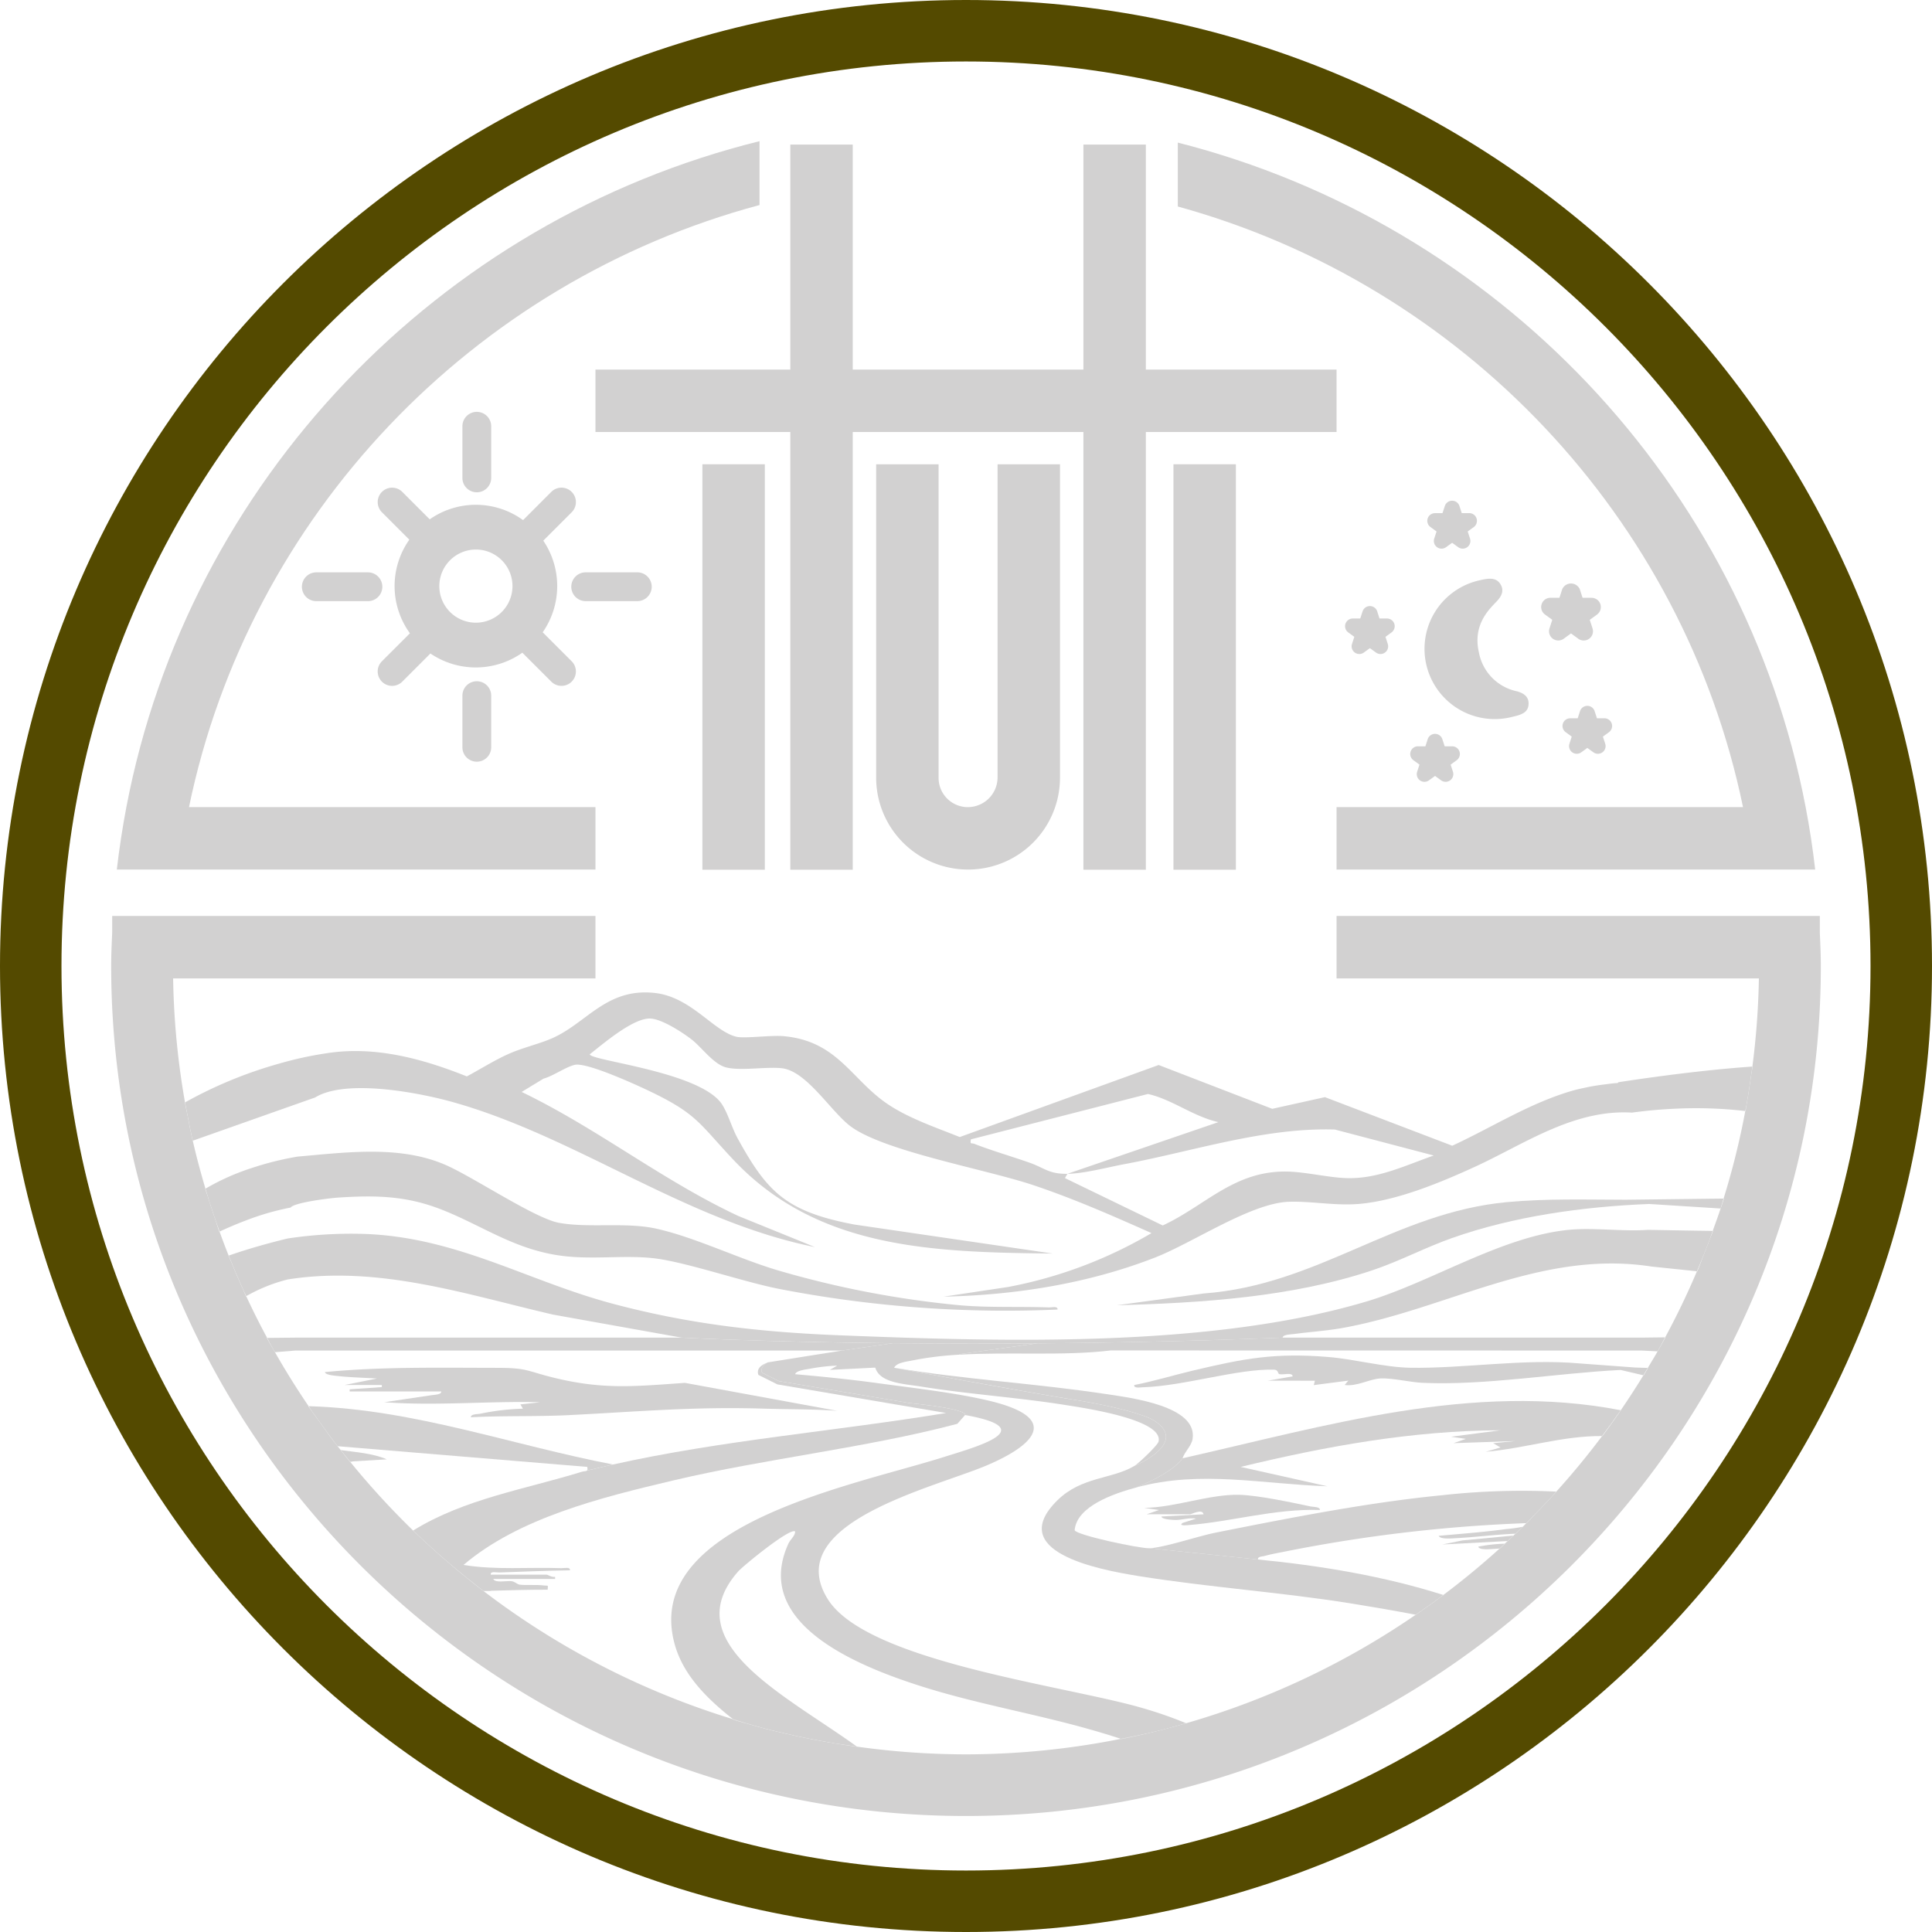
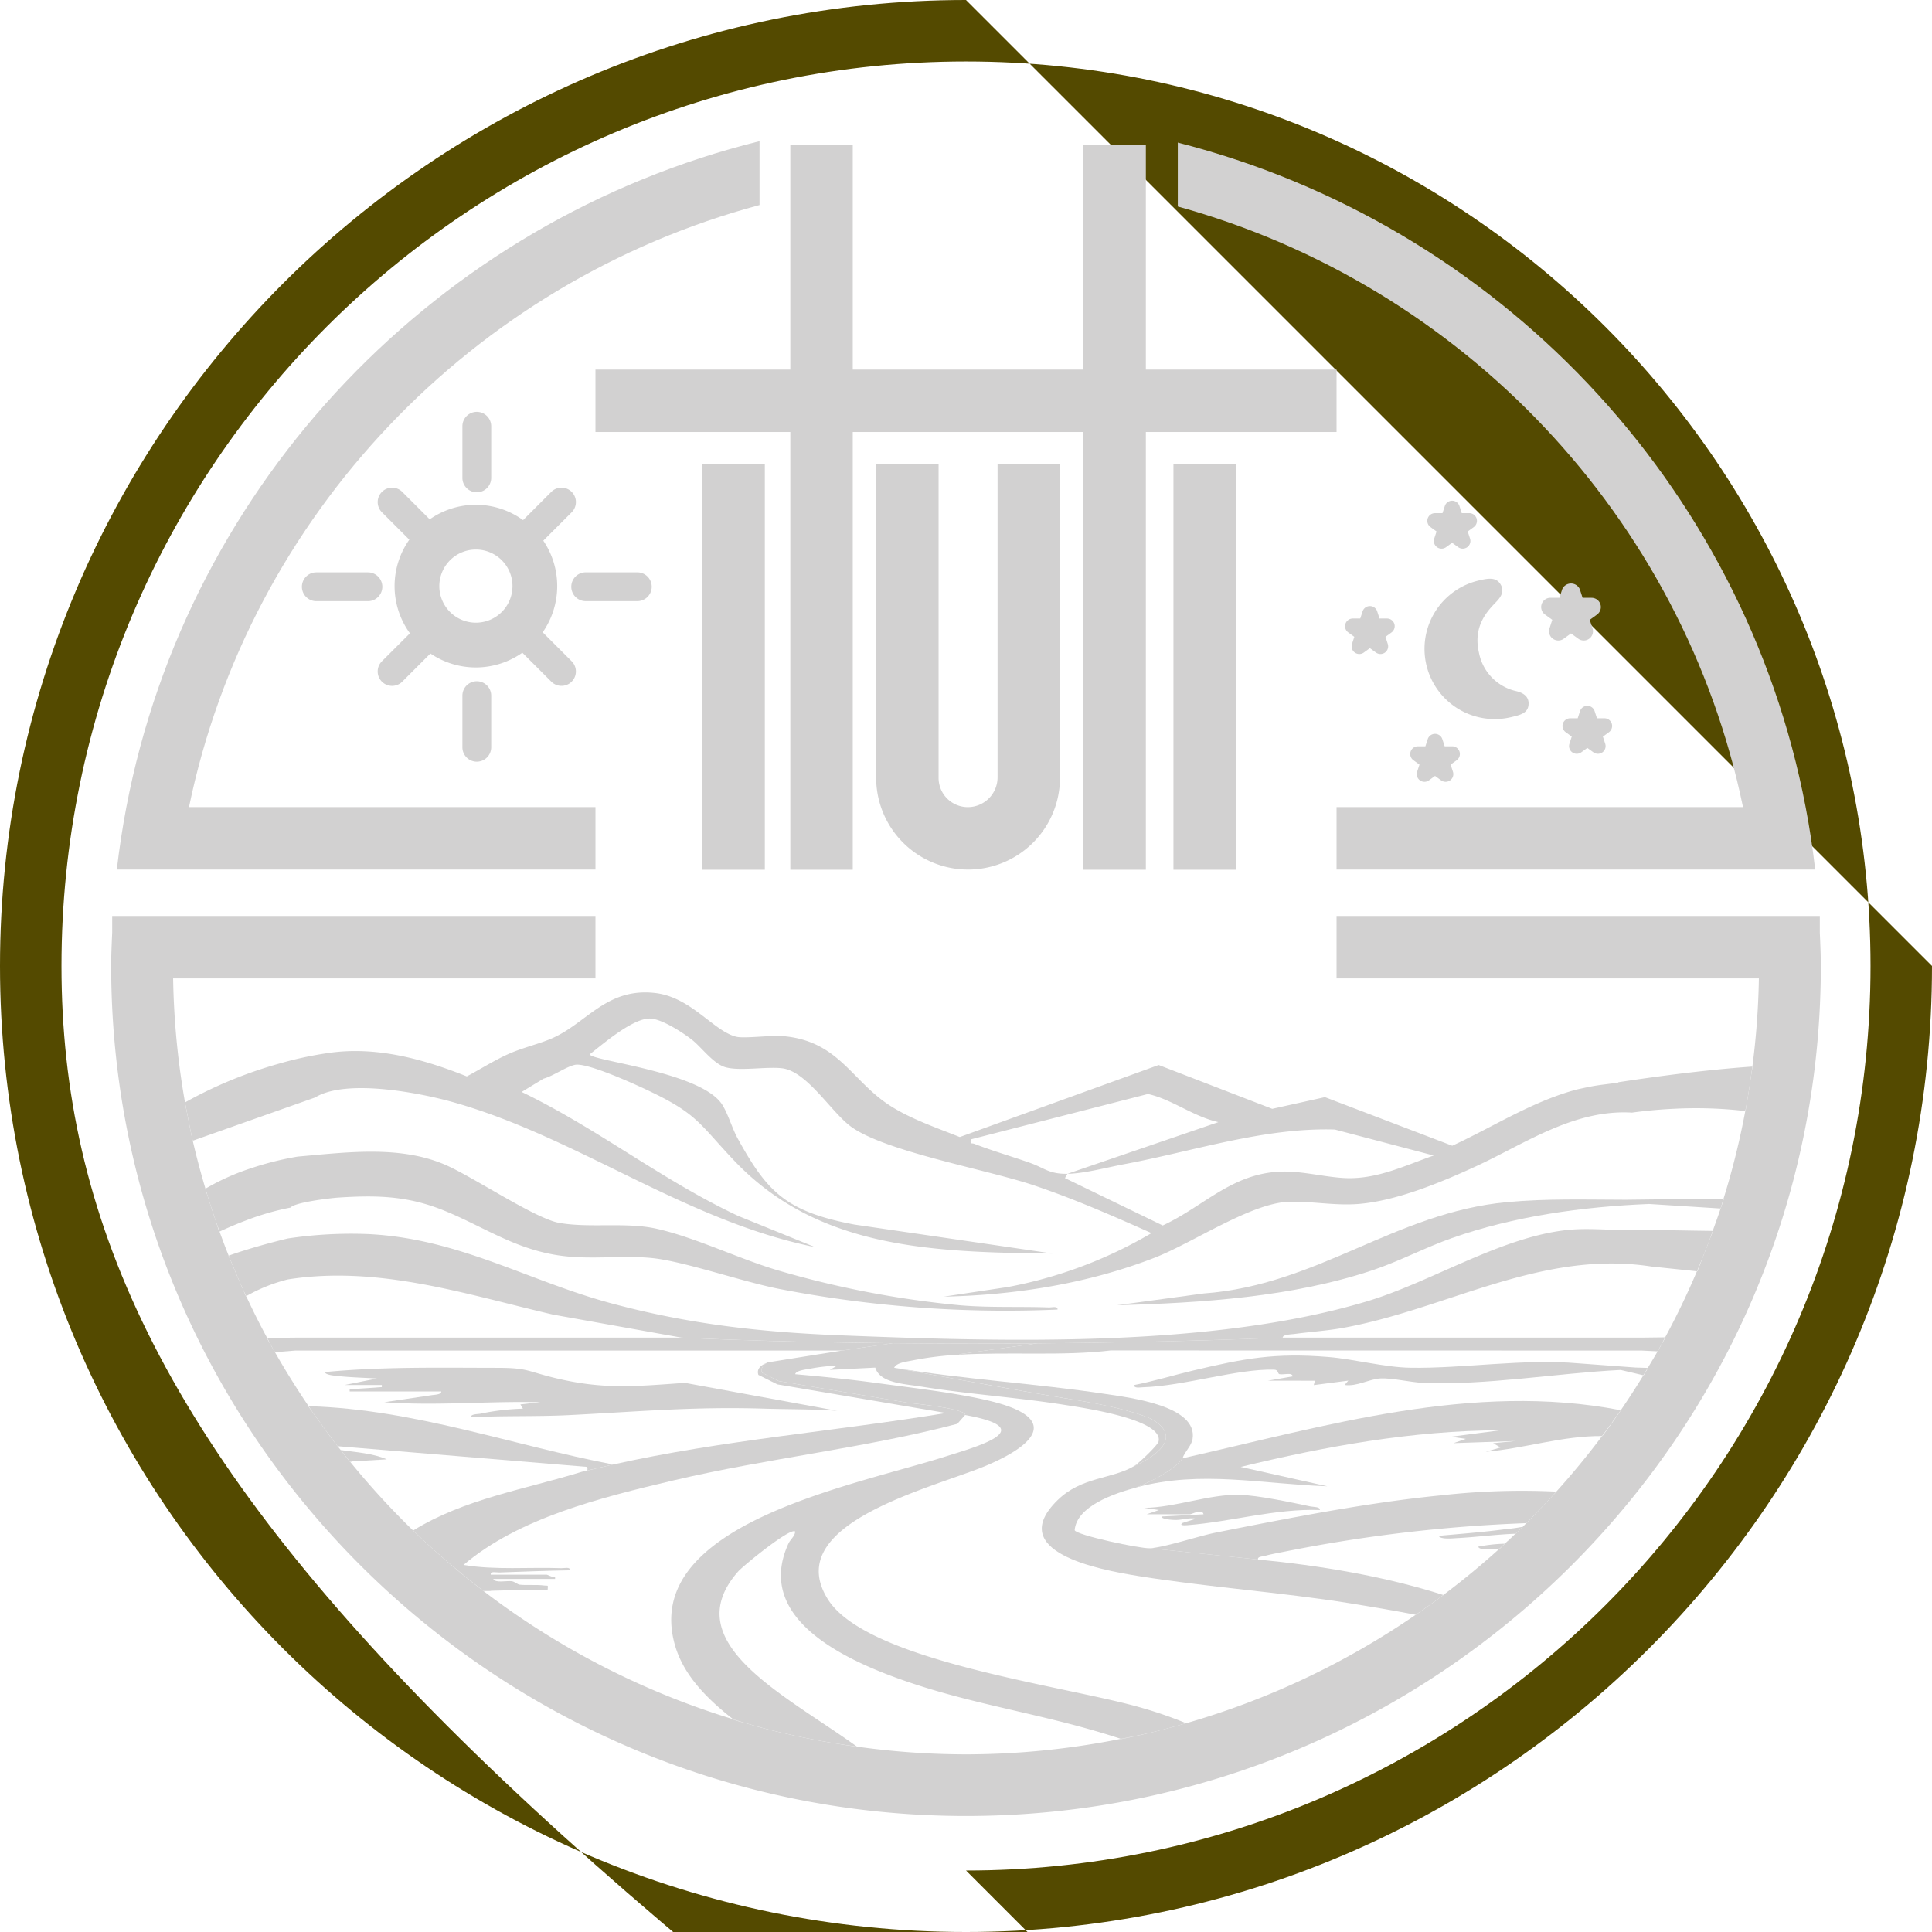
<svg xmlns="http://www.w3.org/2000/svg" id="our-logo-5" width="400" height="400" viewBox="0 0 400 400">
  <defs>
    <clipPath id="clip-path">
      <rect id="Rectangle_1539" data-name="Rectangle 1539" width="400" height="400" fill="none" />
    </clipPath>
  </defs>
  <g id="Group_5265" data-name="Group 5265" transform="translate(0 0)" clip-path="url(#clip-path)">
-     <path id="Path_1790" data-name="Path 1790" d="M200,0C89.718,0,0,89.718,0,200S89.718,400,200,400s200-89.721,200-200S310.279,0,200,0m0,387.272C96.74,387.272,12.728,303.263,12.728,200S96.74,12.728,200,12.728,387.272,96.737,387.272,200,303.263,387.272,200,387.272" transform="translate(0 0)" fill="#544a00" />
+     <path id="Path_1790" data-name="Path 1790" d="M200,0C89.718,0,0,89.718,0,200S89.718,400,200,400s200-89.721,200-200m0,387.272C96.74,387.272,12.728,303.263,12.728,200S96.74,12.728,200,12.728,387.272,96.737,387.272,200,303.263,387.272,200,387.272" transform="translate(0 0)" fill="#544a00" />
    <rect id="Rectangle_1537" data-name="Rectangle 1537" width="12.925" height="83.949" transform="translate(145.424 96.123)" fill="#d2d1d1" />
    <rect id="Rectangle_1538" data-name="Rectangle 1538" width="12.925" height="83.949" transform="translate(242.95 96.123)" fill="#d2d1d1" />
    <path id="Path_1791" data-name="Path 1791" d="M38.745,68.916H79.088v90.628H92.016V68.916h47.754v90.628H152.7V68.916H192.18V55.991H152.7V9.408H139.771V55.991H92.016V9.408H79.088V55.991H38.745Z" transform="translate(84.538 20.527)" fill="#d2d1d1" />
    <path id="Path_1792" data-name="Path 1792" d="M106.7,159.99V147.065H22.543C35.032,86.644,81.237,38.348,140.666,22.407V9.186C74.176,25.649,22.464,79.6,9.577,147.065Q8.36,153.451,7.6,159.99H106.7Z" transform="translate(16.585 20.043)" fill="#d2d1d1" />
    <path id="Path_1793" data-name="Path 1793" d="M193.658,146.861H109.505v12.925H208.6q-.745-6.539-1.973-12.925C193.807,79.77,142.594,26.063,76.636,9.278v13.23c58.9,16.244,104.609,64.31,117.022,124.353" transform="translate(167.214 20.244)" fill="#d2d1d1" />
    <path id="Path_1794" data-name="Path 1794" d="M360.991,63.009V59.6H260.935V72.529h87.439a162.569,162.569,0,0,1-1.343,18.236l.029,0c-.086.662-.216,1.308-.309,1.966-.283,2.011-.589,4.016-.948,6-.073.414-.118.837-.194,1.25l-.048,0a160.07,160.07,0,0,1-4.5,18.134l.08,0c-.213.69-.458,1.368-.681,2.056h-.013c-.509,1.559-1.079,3.086-1.629,4.623h.064c-.229.633-.5,1.244-.729,1.871-.372,1-.767,1.986-1.158,2.972-.461,1.174-.878,2.371-1.371,3.529l-.073-.01q-2.973,7.016-6.58,13.685h.067c-.372.684-.757,1.359-1.142,2.036-.1.178-.2.36-.3.538l-.181.325h-.01c-.655,1.158-1.352,2.291-2.033,3.43l.054,0c-.305.509-.592,1.031-.9,1.54l-.057-.016q-2.253,3.68-4.687,7.236l.025,0c-1.244,1.8-2.514,3.592-3.828,5.342l-.064,0q-4.477,5.971-9.476,11.5h.051c-.258.286-.535.554-.8.84-1.018,1.117-2.071,2.2-3.118,3.29-.76.792-1.489,1.616-2.269,2.393l-.064,0c-.248.248-.484.506-.732.754v0l-.013.016c-.2.191-.4.379-.6.57-.3.286-.6.573-.907.862h-.013c-.13.124-.264.245-.395.369l.019,0c-.4.382-.8.764-1.2,1.139h-.038c-.194.185-.391.369-.589.55l.048,0c-.36.331-.7.681-1.063,1.009l-.06,0q-5.594,5.069-11.649,9.613l.035.01c-.21.159-.43.3-.643.458-1.177.875-2.377,1.721-3.58,2.565-.5.35-.99.722-1.5,1.069l-.029-.006A164.015,164.015,0,0,1,229.8,226.732h0q-3.289.945-6.622,1.769l-.118.029q-3.293.807-6.638,1.476c-.048-.016-.1-.029-.143-.041a164.5,164.5,0,0,1-32.061,3.211,163.7,163.7,0,0,1-22.589-1.6l.035.025c-1.982-.274-3.952-.589-5.912-.929-.385-.067-.767-.134-1.152-.2q-2.682-.482-5.33-1.053c-.665-.14-1.324-.3-1.986-.452-1.581-.36-3.163-.725-4.728-1.13-1.015-.264-2.014-.566-3.02-.846-1.133-.318-2.272-.617-3.392-.961l-.172-.137a164.131,164.131,0,0,1-51.649-26.531h-.032l-.013-.013c-.22-.165-.426-.35-.643-.519q-3.107-2.4-6.093-4.948c-.382-.325-.767-.646-1.145-.974q-3.331-2.892-6.513-5.947c-.041-.038-.086-.076-.127-.118h0A164.9,164.9,0,0,1,56.71,172.6h-.051l-.038-.048c-.6-.729-1.168-1.473-1.75-2.211-.045-.06-.092-.118-.14-.178l.022,0c-.21-.267-.43-.525-.64-.792h-.006c-.15-.194-.305-.388-.458-.579l-.108-.137c-.08-.1-.162-.2-.239-.3-.9-1.18-1.741-2.406-2.612-3.605-.617-.853-1.247-1.69-1.849-2.555-.255-.366-.531-.713-.783-1.082l.07,0q-3.709-5.455-6.988-11.207l-.013,0c-.083-.146-.162-.293-.245-.439-.118-.2-.229-.4-.344-.6-.363-.636-.729-1.27-1.075-1.912h.064q-2.3-4.248-4.334-8.642l-.038.022-.054.029-.016-.181c-.181-.391-.334-.8-.512-1.19-.815-1.788-1.588-3.6-2.336-5.422-.226-.547-.484-1.082-.706-1.632l.032-.01q-.988-2.477-1.89-4.989l-.057.025c-.283-.789-.512-1.6-.783-2.4-.519-1.518-1.021-3.042-1.5-4.576-.2-.643-.433-1.266-.624-1.909l.045-.022c-.97-3.274-1.861-6.58-2.628-9.937l-.019.01c-.038-.159-.064-.321-.1-.48-.356-1.581-.655-3.179-.964-4.776-.175-.891-.382-1.769-.541-2.666l.019-.01A162.417,162.417,0,0,1,20.06,72.529H107.5V59.6H7.444v3.408c-.1,2.31-.21,4.614-.21,6.946,0,97.036,79.4,175.983,176.985,175.983S361.2,166.991,361.2,69.955c0-2.332-.111-4.636-.21-6.946" transform="translate(15.784 130.045)" fill="#d2d1d1" />
    <path id="Path_1795" data-name="Path 1795" d="M57.009,30.209V95.143a19.031,19.031,0,0,0,38.062-.108V30.209H82.146V95.034a6.167,6.167,0,0,1-6.16,6.16,6.058,6.058,0,0,1-6.052-6.052V30.209Z" transform="translate(124.389 65.914)" fill="#d2d1d1" />
    <path id="Path_1796" data-name="Path 1796" d="M93.071,55.474a14.535,14.535,0,0,0,17.453,10.863c2.049-.477,3.669-.853,3.716-2.781.051-1.884-1.709-2.393-2.46-2.606a10.1,10.1,0,0,1-7.821-8.009c-1.273-5.46,1.788-8.633,3.433-10.338.751-.776,2.011-2.081,1.079-3.72-.961-1.693-2.775-1.27-4.541-.862a14.533,14.533,0,0,0-10.86,17.453" transform="translate(202.238 82.163)" fill="#d2d1d1" />
    <path id="Path_1797" data-name="Path 1797" d="M110.724,40.926h-1.871l-.576-1.776a1.991,1.991,0,0,0-3.64,0l-.576,1.776h-1.868a1.913,1.913,0,0,0-1.123,3.462l1.508,1.1L102,47.265a1.915,1.915,0,0,0,2.946,2.138l1.508-1.1,1.515,1.1a1.9,1.9,0,0,0,1.123.366,1.916,1.916,0,0,0,1.823-2.5l-.579-1.776,1.511-1.1a1.915,1.915,0,0,0-1.126-3.462" transform="translate(218.803 82.841)" fill="#d2d1d1" />
    <path id="Path_1798" data-name="Path 1798" d="M91.839,51.426a1.59,1.59,0,0,0,.576,1.779l1.257.913-.48,1.476a1.589,1.589,0,0,0,2.447,1.779l1.257-.913,1.257.913a1.592,1.592,0,0,0,2.45-1.779l-.48-1.476,1.257-.913a1.592,1.592,0,0,0-.935-2.88H98.89l-.484-1.48a1.592,1.592,0,0,0-3.026,0L94.9,50.325H93.35a1.586,1.586,0,0,0-1.511,1.1" transform="translate(200.214 104.189)" fill="#d2d1d1" />
    <path id="Path_1799" data-name="Path 1799" d="M111.863,49.605a1.593,1.593,0,0,0-1.515-1.1H108.8l-.48-1.48a1.592,1.592,0,0,0-3.026,0l-.48,1.48h-1.553a1.592,1.592,0,0,0-.935,2.88l1.254.913-.477,1.476a1.591,1.591,0,0,0,2.45,1.776l1.254-.91,1.257.91a1.589,1.589,0,0,0,2.447-1.776L110.03,52.3l1.254-.913a1.6,1.6,0,0,0,.579-1.779" transform="translate(221.832 100.209)" fill="#d2d1d1" />
    <path id="Path_1800" data-name="Path 1800" d="M103.069,36.254a1.59,1.59,0,0,0-1.515-1.1H100l-.477-1.476a1.592,1.592,0,0,0-3.026,0l-.484,1.48H94.462a1.592,1.592,0,0,0-.935,2.88l1.257.913-.48,1.473a1.591,1.591,0,0,0,2.45,1.779l1.257-.91,1.257.91a1.59,1.59,0,0,0,2.447-1.779l-.48-1.473,1.257-.913a1.6,1.6,0,0,0,.579-1.779" transform="translate(202.638 71.085)" fill="#d2d1d1" />
    <path id="Path_1801" data-name="Path 1801" d="M97.716,43.113a1.593,1.593,0,0,0-1.515-1.1H94.649l-.477-1.48a1.592,1.592,0,0,0-3.026,0l-.484,1.48h-1.55a1.592,1.592,0,0,0-.936,2.88l1.254.913-.477,1.476a1.591,1.591,0,0,0,2.45,1.776l1.254-.91,1.257.91a1.589,1.589,0,0,0,2.447-1.776l-.477-1.476,1.254-.913a1.6,1.6,0,0,0,.579-1.779" transform="translate(190.964 86.044)" fill="#d2d1d1" />
    <path id="Path_1802" data-name="Path 1802" d="M36.05,40.469V29.78a2.981,2.981,0,1,0-5.963,0V40.469a2.981,2.981,0,1,0,5.963,0" transform="translate(65.648 58.473)" fill="#d2d1d1" />
    <path id="Path_1803" data-name="Path 1803" d="M30.087,47.308V58a2.981,2.981,0,0,0,5.963,0V47.308a2.981,2.981,0,1,0-5.963,0" transform="translate(65.648 96.718)" fill="#d2d1d1" />
    <path id="Path_1804" data-name="Path 1804" d="M50.842,43.2a2.981,2.981,0,0,0,0-5.963H40.153a2.981,2.981,0,1,0,0,5.963Z" transform="translate(81.107 81.259)" fill="#d2d1d1" />
    <path id="Path_1805" data-name="Path 1805" d="M33.314,37.242H22.625a2.981,2.981,0,1,0,0,5.963H33.314a2.981,2.981,0,0,0,0-5.963" transform="translate(42.862 81.259)" fill="#d2d1d1" />
    <path id="Path_1806" data-name="Path 1806" d="M60.518,71.892a2.982,2.982,0,0,0,4.216-4.219l-6-6A16.753,16.753,0,0,0,58.857,42.7l5.877-5.874A2.982,2.982,0,0,0,60.518,32.6L54.673,38.45a16.646,16.646,0,0,0-19.327-.165l-5.68-5.68a2.982,2.982,0,0,0-4.216,4.219L31.123,42.5a16.639,16.639,0,0,0,.124,19.381l-5.8,5.794a2.982,2.982,0,0,0,4.216,4.219l5.826-5.829A16.738,16.738,0,0,0,54.523,65.9ZM44.907,59.686a7.573,7.573,0,1,1,7.573-7.573,7.583,7.583,0,0,1-7.573,7.573" transform="translate(53.624 69.236)" fill="#d2d1d1" />
    <path id="Path_1807" data-name="Path 1807" d="M93.612,101.224c.353.8,3.039.5,3.863.461,3.993-.207,8.006-.754,12.021-.9.3-.29.62-.57.92-.862.2-.188.407-.375.6-.57l.013-.013a31.156,31.156,0,0,1-3.4.474c-4.623.627-9.364.98-14.016,1.406" transform="translate(204.255 216.759)" fill="#d2d1d1" />
    <path id="Path_1808" data-name="Path 1808" d="M99.1,99.343h0l-.013.013.013-.013" transform="translate(216.191 216.759)" fill="#d2d1d1" />
    <path id="Path_1809" data-name="Path 1809" d="M98.617,100.388c.3-.29.6-.576.91-.862-.3.3-.62.573-.923.862h.013" transform="translate(215.147 217.158)" fill="#d2d1d1" />
    <path id="Path_1810" data-name="Path 1810" d="M99.542,101.516c.35-.016.7-.045,1.053-.067.363-.328.716-.671,1.079-1.005a33.011,33.011,0,0,0-5.486.611c.15.783,2.663.493,3.354.461" transform="translate(209.875 219.161)" fill="#d2d1d1" />
    <path id="Path_1811" data-name="Path 1811" d="M97.633,101.449c.363-.328.7-.675,1.063-1.005l-.045,0c-.363.331-.716.675-1.079,1.005l.06,0" transform="translate(212.897 219.159)" fill="#d2d1d1" />
-     <path id="Path_1812" data-name="Path 1812" d="M93.853,101.763l13.5-.713c.407-.379.815-.754,1.215-1.136l-10.561,1.009Z" transform="translate(204.78 218.005)" fill="#d2d1d1" />
    <path id="Path_1813" data-name="Path 1813" d="M98.132,101.049c.4-.375.8-.757,1.2-1.136h-.019c-.4.382-.811.76-1.215,1.139Z" transform="translate(214.04 218.003)" fill="#d2d1d1" />
    <path id="Path_1814" data-name="Path 1814" d="M24.017,90.735c2.491.274,5.349.328,7.878.5l-6.66,1.336h7.688l0,.439-6.657.455,0,.442H45.222c.1.652-1.387.684-1.938.767l-9.845,1.46c10.78.808,21.475-.274,32.277.01l-4.1.445.522.885a49.687,49.687,0,0,0-8.808,1.04c-.6.108-2.04.057-1.957.741,6.688-.356,13.565-.115,20.234-.445,14.471-.719,25.732-1.791,40.493-1.34,5.043.156,10.084.076,15.108.449l-31.52-5.788c-10.325.716-16.832,1.438-27-1.031-5.775-1.406-5.514-2.075-11.916-2.081-11.916-.01-23.791-.261-35.631.878.076.64,2.256.767,2.876.834" transform="translate(46.128 194.177)" fill="#d2d1d1" />
    <path id="Path_1815" data-name="Path 1815" d="M108.863,99.671c-3.981-.84-10.758-2.291-14.666-2.4-6.173-.178-13.393,2.647-19.75,2.7l3.071.445-2.561.888h8.967c.344,0,2.6-1.241,2.816,0l-8.706.455c0,.62,2.4.71,2.905.719,1.321.022,2.829-.538,4.264-.274l-2.806.891c-.846.592.62.493,1.028.461,9.161-.719,18.134-3.462,27.4-3.144.076-.7-1.349-.608-1.963-.738" transform="translate(162.438 212.215)" fill="#d2d1d1" />
    <path id="Path_1816" data-name="Path 1816" d="M165.81,89.82c-11.328-1.009-23.9,1.095-34.868.91-5.282-.089-11.6-1.785-16.918-2.224-11.165-.92-17.482.305-28.03,2.8-4.07.964-8.066,2.2-12.184,3-.14.741,1.238.48,1.807.465,8.521-.261,19.617-3.876,27.161-3.643.929.032.675.846,1.1.935.824.172,2.666-.445,2.724.452l-5.12.891,9.73.01-.239.907,7.153-.926-.76.9c2.514.375,5.152-1.254,7.446-1.355,2.428-.111,6.151.8,8.7.91,13.017.582,27.87-2.017,40.993-2.666l3.312.776,1.4.331c.312-.506.6-1.021.907-1.527l-2.584-.083Z" transform="translate(161.028 192.448)" fill="#d2d1d1" />
    <path id="Path_1817" data-name="Path 1817" d="M13.526,94.8c.035.159.08.315.118.474l14.43-5.1,10.9-3.85c6.377-3.917,21.519-1.009,28.551.97,25.71,7.229,48.06,24.58,74.931,30.006l-15.894-6.453C110.753,103.434,97.43,92.734,81.731,85.18l4.531-2.756c1.979-.528,4.677-2.469,6.494-2.857,2.386-.512,11.713,3.7,14.357,4.932,10.917,5.078,11.127,6.949,18.452,14.72,17.211,18.264,40.57,19.177,66.085,19.416l-41.009-6c-14.214-2.682-18.073-6.768-24.157-17.781-1.2-2.17-1.966-5.031-3.214-7.019-4.289-6.844-27.482-9.132-27.431-10.459,2.7-2.1,8.954-7.528,12.534-7.395,2.437.092,6.921,3.026,8.734,4.483,1.916,1.54,4.382,4.942,6.876,5.613,2.988.805,8.241-.159,11.573.188,5.19.538,10.208,9.027,14.322,12.066,7,5.167,28,8.862,37.8,12.149,8.41,2.819,16.451,6.361,24.459,9.924a92.068,92.068,0,0,1-29.706,11.159l-13.326,2c15.009-.325,30.028-2.746,43.739-8.088,7.853-3.061,19.887-11.293,27.718-11.554,4.642-.159,9.479.837,14.366.455,7.961-.62,17.341-4.557,24.358-7.789,10.055-4.63,20.3-11.859,32.332-11.127,3.15-.433,6.116-.681,8.922-.808a89.083,89.083,0,0,1,14.532.48c.08-.417.169-.827.242-1.247.36-1.989.665-3.99.948-6,.092-.655.194-1.3.28-1.963-6.132.43-12.4,1.13-18.029,1.865-3.6.471-6.9.948-9.721,1.384l-.137.162c-.951.038-1.865.188-2.794.3-1.257.153-2.495.35-3.71.614-.869.191-1.747.356-2.6.6-8.948,2.523-16.877,7.656-25.147,11.468L248.044,86.255l-10.911,2.418L213.621,79.6,172.438,94.515c-5.005-2-10.723-3.939-15.073-6.921-7.433-5.088-10.252-12.941-21.373-13.962-2.641-.242-8.117.528-9.823.115-4.7-1.139-9.336-8.2-16.8-9.053-9.931-1.133-14.042,6.039-21.058,9.25-2.8,1.282-6.278,2.011-9.4,3.417-2.946,1.327-5.708,3.1-8.534,4.6-8.967-3.586-18.859-6.351-28.863-4.817a74.332,74.332,0,0,0-10.029,2.18A89.028,89.028,0,0,0,12.04,87.346c.159.894.347,1.782.522,2.673.309,1.6.608,3.2.964,4.776m161.215.2L211.4,85.6c5.047,1.136,9.317,4.642,14.583,5.829l-31.259,10.7c3.468-.041,8.26-1.343,11.8-2,14.338-2.676,28.879-7.614,43.576-7.166l20.466,5.377c-5.867,2.043-11.649,4.919-18.185,4.677-3.815-.143-8.429-1.3-12.285-1.355-10.892-.146-16.781,7.048-25.634,11.162l-20.247-9.807.512-.885c-3.879.045-4.674-1.19-7.853-2.31-3.751-1.32-7.729-2.46-11.41-3.895-.611-.239-.923.21-.722-.932" transform="translate(26.27 140.896)" fill="#d2d1d1" />
    <path id="Path_1818" data-name="Path 1818" d="M182.837,78.17,178,78.228c-8.193-.013-16.416-.27-24.555.49C130.2,80.891,114.34,95.9,90.622,97.634l-17.946,2.437c17.641-.474,36.318-1.7,52.906-7.245,5.622-1.884,10.917-4.712,16.435-6.66,12.775-4.512,27.1-6.51,40.834-7.061l8.788.557,6.017.382c.22-.678.4-1.375.614-2.056l-6.746.08Z" transform="translate(158.574 170.166)" fill="#d2d1d1" />
    <path id="Path_1819" data-name="Path 1819" d="M23.279,95.089l-.509.029.041.051.433-.022Z" transform="translate(49.682 207.477)" fill="#d2d1d1" />
    <path id="Path_1820" data-name="Path 1820" d="M22.755,95.1l.038.051.051,0L22.8,95.1Z" transform="translate(49.65 207.497)" fill="#d2d1d1" />
    <path id="Path_1821" data-name="Path 1821" d="M24.593,96.7l7.115-.423c-2.829-1.247-6.361-1.467-9.539-1.928.63.8,1.273,1.591,1.916,2.38Z" transform="translate(48.369 205.865)" fill="#d2d1d1" />
    <path id="Path_1822" data-name="Path 1822" d="M22.18,94.352l-.019,0c.045.06.092.118.137.178.582.738,1.158,1.483,1.75,2.211l.048,0c-.643-.792-1.285-1.581-1.916-2.383" transform="translate(48.354 205.863)" fill="#d2d1d1" />
    <path id="Path_1823" data-name="Path 1823" d="M308.7,80.133c-5.225.372-11.286-.5-16.4,0-13.946,1.371-28.491,10.86-41.881,14.844-32.249,9.594-74.845,8.337-108.755,7-16.6-.655-31.352-2.3-47.3-6.558C76.977,90.786,62.646,81.927,43.79,81.008a87.887,87.887,0,0,0-16.67.91S22.875,82.9,18.1,84.4c-1.063.331-2.145.694-3.217,1.072.22.55.449,1.095.675,1.642.751,1.823,1.524,3.634,2.336,5.422.2.445.417.881.62,1.324A33.993,33.993,0,0,1,27.12,90.4c18.84-2.975,37.025,3.131,54.914,7.28l26.56,4.76s.56.032,1.594.08c.1,0,.213.01.325.016l.977.041.223.01c.4.019.856.038,1.33.057l.414.019,1.527.06.414.016c.627.025,1.3.051,2.014.076l.27.01c2.479.089,5.432.188,8.823.283.121,0,.248.006.369.013.974.025,1.979.054,3.02.08l.789.019,3.045.076c.258,0,.519.01.78.016l3.195.067c.331.006.659.013,1,.022l3.252.057,1.13.019q1.871.033,3.831.057c.216,0,.423.01.64.01,1.572.022,3.179.041,4.83.06,2.084.019,4.242.038,6.45.051.321,0,.646,0,.97.006q3.389.019,6.946.025t7.293-.006c.146,0,.293,0,.436,0q3.8-.01,7.764-.041,5.708-.048,11.738-.137c.051,0,.1,0,.15,0q5.957-.091,12.2-.229c.1,0,.2,0,.3-.006q6.238-.143,12.744-.34c.089,0,.178-.006.267-.006q6.61-.205,13.472-.474c-.035-.652,1.846-.678,2.456-.76,3.274-.445,6.6-.646,9.861-1.228,21.64-3.879,41.11-16.276,64.03-12.728l8.5.885.91.1q.74-1.752,1.445-3.519c.388-.99.786-1.976,1.155-2.972.232-.62.442-1.251.665-1.874l-4.124-.06Z" transform="translate(32.465 174.494)" fill="#d2d1d1" />
    <path id="Path_1824" data-name="Path 1824" d="M31,86.5c.745-1.047,8.1-1.954,9.921-2.071,8.063-.519,14.274-.328,21.6,2.593,8,3.188,14.478,7.872,23.623,9.326,6.758,1.075,13.339-.057,19.788.617,6.625.69,18.78,4.951,26.445,6.424a246.3,246.3,0,0,0,57.392,4.229c.121-.78-1.161-.42-1.785-.442-6.189-.22-12.241.08-18.446-.449a200.786,200.786,0,0,1-37.779-7.264c-8.044-2.4-17.03-6.8-24.991-8.582-6.345-1.416-13.79-.1-20.132-1.206-5-.872-17.832-9.523-23.6-12.021-9.444-4.086-20.431-2.584-30.575-1.709a63.29,63.29,0,0,0-9.609,2.4,47.9,47.9,0,0,0-9.482,4.245c.191.643.382,1.289.579,1.931.474,1.534.977,3.058,1.5,4.576.274.8.557,1.585.84,2.374,1.556-.722,3.37-1.508,5.342-2.259A54.217,54.217,0,0,1,31,86.5" transform="translate(29.17 163.513)" fill="#d2d1d1" />
    <path id="Path_1825" data-name="Path 1825" d="M77.7,104.814l5.387-1.254C62.211,99.548,42.072,92.188,20.441,91.5l-.356.01c.245.36.471.729.716,1.085.6.865,1.231,1.7,1.849,2.552.942,1.311,1.871,2.628,2.851,3.911.035.045.07.092.108.137.15.2.315.382.465.579l51.684,4.283c.1.465.048.649-.054.757" transform="translate(43.824 199.648)" fill="#d2d1d1" />
    <path id="Path_1826" data-name="Path 1826" d="M22.281,94.5h.006c-.15-.194-.315-.382-.468-.579.156.194.309.385.461.579" transform="translate(47.61 204.922)" fill="#d2d1d1" />
    <path id="Path_1827" data-name="Path 1827" d="M23.5,96.253c.076.1.159.2.239.3-.98-1.279-1.906-2.6-2.851-3.907.872,1.2,1.712,2.425,2.612,3.605" transform="translate(45.58 202.151)" fill="#d2d1d1" />
    <path id="Path_1828" data-name="Path 1828" d="M42.985,135.9l-.035-.038c3.92-.124,7.843-.223,11.776-.223.1-1.123.118-.757-.767-.875-1.575-.21-3.716-.006-5.031-.169-.487-.06-1-.63-1.651-.716-1.091-.14-3.36.442-3.821-.468h12.81l0-.442c-.636.172-1.483-.449-1.791-.449H42.943c-.115-.786,1.158-.423,1.788-.449,4.868-.175,9.74-.363,14.605-.449.121-.78-1.161-.42-1.785-.442-6.755-.242-13.565.43-20.243-.668,11.394-9.714,28.332-13.93,43.443-17.5,19.445-4.585,39.663-6.676,58.8-11.716l1.6-1.826S142.242,98.3,129.673,97l-27.091-4.55-3.468-1.734s-.62-.935.967-2.033c-1.215.471-2.141,1.219-1.728,2.482l3.926,1.966,34.947,5.925c-22.935,3.774-46.307,5.607-68.971,10.666l-5.387,1.254c-.172.181-.55.089-1.066.248-11.767,3.627-24.269,5.6-34.813,12.095l-.1.076c.041.041.086.08.127.121q3.174,3.064,6.513,5.947c.379.328.764.649,1.145.974q2.988,2.544,6.093,4.945c.229.178.458.356.687.531l.315-.01Z" transform="translate(58.659 193.491)" fill="#d2d1d1" />
    <path id="Path_1829" data-name="Path 1829" d="M26.883,99.589h0c.041.041.089.08.13.118C26.972,99.665,26.928,99.627,26.883,99.589Z" transform="translate(58.657 217.296)" fill="#d2d1d1" />
    <path id="Path_1830" data-name="Path 1830" d="M31.888,103.877l.016.013.032,0c-.232-.175-.461-.353-.69-.531.22.169.423.353.643.522" transform="translate(68.174 225.513)" fill="#d2d1d1" />
    <path id="Path_1831" data-name="Path 1831" d="M111.093,126.367c-1.935.105-15.3-2.73-15.544-3.745.433-4.967,8.1-7.583,12.845-8.865,8.038-3.322,9.492-6.014,9.492-6.014.423-1.346,1.849-2.552,2.078-4,1.085-6.838-12.734-8.515-18.054-9.32-14.475-2.186-29.29-3.01-43.729-5.432,0,0,25.309,4.712,37.445,6.663s15.929,4.009,15.929,4.009c8.235,4.77-3.637,9.657-3.637,9.657-4.684,2.791-10.889,2.164-15.926,7.105-10.825,10.618,8.162,14.315,16.826,15.706,14.385,2.31,29.236,3.316,43.748,5.632,4.531.725,9.078,1.505,13.6,2.374.509-.35,1.015-.71,1.521-1.066,1.2-.84,2.4-1.686,3.58-2.561.207-.153.4-.315.608-.468-12.289-3.914-25.513-6.09-38.364-7.344Z" transform="translate(126.947 194.181)" fill="#d2d1d1" />
    <path id="Path_1832" data-name="Path 1832" d="M94.365,103.792l-.035-.01c-.2.153-.4.315-.608.468.213-.156.433-.3.643-.458" transform="translate(204.495 226.445)" fill="#d2d1d1" />
    <path id="Path_1833" data-name="Path 1833" d="M92.147,105.8c.506-.347.993-.719,1.5-1.069-.506.356-1.012.713-1.524,1.063l.029.006" transform="translate(200.995 228.524)" fill="#d2d1d1" />
    <path id="Path_1834" data-name="Path 1834" d="M76.08,140.372c-9.845-15.8,22.153-23.063,33.063-27.734,10.122-4.337,14.93-9.756.684-13.246-6.921-1.7-16.148-2.73-23.4-3.723-5.648-.773-11.4-1.352-17.09-1.852.229-.789,2.25-.974,3.051-1.13a37.335,37.335,0,0,1,5.654-.646l-1.531.881,9.415-.471c.942,3.226,6.084,3.373,9.434,3.917,9.883,1.6,20.043,2.25,29.936,3.828,3.567.57,20.38,2.966,19.276,7.567-.191.792-4.117,4.515-5.005,5.043,0,0,11.872-4.891,3.637-9.657,0,0-3.793-2.059-15.929-4.009s-37.445-6.663-37.445-6.663c.528-1.056,2.491-1.241,3.669-1.486a68.015,68.015,0,0,1,9.769-1.212l.277-.14,15.862-2.208q-3.966.029-7.764.041c-.143,0-.29,0-.433,0q-3.737.01-7.293.006t-6.946-.025c-.325,0-.649,0-.974-.006-2.205-.013-4.366-.032-6.45-.051L79.074,88.914,63.7,91.364c-.089.029-.162.073-.248.108-1.588,1.1-.967,2.033-.967,2.033l3.468,1.734,27.091,4.55c12.569,1.3,11.477,2.476,11.477,2.476,15.913,2.88,2.453,6.536-4.452,8.715-18.983,5.985-62.436,13.988-55.687,38.7,1.728,6.329,6.577,11.226,12.088,15.556,1.187.363,2.361.757,3.561,1.095,1.009.283,2.008.582,3.023.846,1.566.407,3.144.77,4.728,1.133.662.15,1.317.309,1.982.452q2.654.568,5.333,1.053c.382.067.767.137,1.152.2,1.944.337,3.907.627,5.874.9-14.936-10.771-37.559-21.577-24.568-36.277.983-1.111,10.777-9.151,11.783-8.251-.057,1-.974,1.566-1.419,2.549-7.388,16.263,13.593,25.1,27.8,29.579,11.277,3.561,23.1,5.572,34.479,8.795,2.189.62,4.4,1.279,6.574,2,2.269-.452,4.544-.894,6.781-1.435l.115-.025c2.227-.541,4.429-1.142,6.622-1.772a86.645,86.645,0,0,0-8.944-3.112c-15.763-4.649-57.157-9.574-65.265-22.592" transform="translate(95.292 190.698)" fill="#d2d1d1" />
    <path id="Path_1835" data-name="Path 1835" d="M81.721,112.126h0c-2.189.63-4.391,1.228-6.618,1.769q3.336-.821,6.622-1.769" transform="translate(163.86 244.651)" fill="#d2d1d1" />
    <path id="Path_1836" data-name="Path 1836" d="M73.072,114.167q3.346-.663,6.637-1.476c-2.237.541-4.509.983-6.777,1.435.045.013.092.025.14.041" transform="translate(159.132 245.883)" fill="#d2d1d1" />
    <path id="Path_1837" data-name="Path 1837" d="M59.822,114.292l-.035-.025c-1.97-.274-3.93-.563-5.877-.9,1.96.34,3.93.659,5.912.929" transform="translate(117.628 247.35)" fill="#d2d1d1" />
    <path id="Path_1838" data-name="Path 1838" d="M47.863,112c1.12.34,2.259.64,3.392.958-1.2-.337-2.374-.732-3.561-1.095.057.045.111.092.169.137" transform="translate(104.065 244.072)" fill="#d2d1d1" />
    <path id="Path_1839" data-name="Path 1839" d="M64.542,87.452c-2.205-.013-4.366-.032-6.45-.054,2.084.022,4.245.041,6.45.054" transform="translate(126.752 190.696)" fill="#d2d1d1" />
    <path id="Path_1840" data-name="Path 1840" d="M72.8,87.409q-3.966.033-7.764.045,3.8-.014,7.764-.045" transform="translate(141.904 190.72)" fill="#d2d1d1" />
    <path id="Path_1841" data-name="Path 1841" d="M67.37,87.442q-3.561,0-6.946-.025,3.384.019,6.946.025" transform="translate(131.841 190.737)" fill="#d2d1d1" />
    <path id="Path_1842" data-name="Path 1842" d="M69.9,87.423q-3.732.01-7.293.006,3.561,0,7.293-.006" transform="translate(136.604 190.751)" fill="#d2d1d1" />
    <path id="Path_1843" data-name="Path 1843" d="M136.438,89.71,146.916,88.2l-4.83-.057-.64-.01-3.831-.057c-.382-.006-.754-.016-1.13-.022l-3.252-.057-1-.019c-1.091-.022-2.157-.045-3.191-.07-.261-.006-.522-.01-.78-.016-1.047-.025-2.059-.051-3.048-.073-.261-.006-.528-.013-.789-.022-1.04-.025-2.046-.054-3.016-.08l-.372-.01c-3.392-.1-6.345-.194-8.823-.286l-.27-.01c-.71-.025-1.384-.051-2.014-.076l-.414-.016-1.527-.06-.41-.019-1.33-.054-.223-.01-.98-.045c-.111-.006-.223-.01-.325-.016-1.037-.048-1.594-.076-1.594-.076H23.445l-6.062.06c.344.636.662,1.285,1.012,1.912l.34.608c.083.146.175.29.261.436l4.194-.34Z" transform="translate(37.928 189.902)" fill="#d2d1d1" />
    <path id="Path_1844" data-name="Path 1844" d="M61.4,87.438c-1.651-.016-3.258-.038-4.83-.057C58.146,87.4,59.753,87.422,61.4,87.438Z" transform="translate(123.44 190.659)" fill="#d2d1d1" />
    <path id="Path_1845" data-name="Path 1845" d="M47.187,87.154c2.479.089,5.432.188,8.823.283-3.392-.1-6.345-.194-8.823-.283" transform="translate(102.959 190.164)" fill="#d2d1d1" />
    <path id="Path_1846" data-name="Path 1846" d="M44.331,87.034s.557.029,1.594.076c-1.034-.048-1.594-.076-1.594-.076" transform="translate(96.727 189.902)" fill="#d2d1d1" />
    <path id="Path_1847" data-name="Path 1847" d="M135.467,97.929c-15.442,1.492-31.8,4.732-46.959,7.745-3.7.735-10.577,3.074-13.7,3.242l22.417,2.336c-.121-.643.888-.6,1.429-.754,1.3-.369,2.765-.617,4.111-.888a312.889,312.889,0,0,1,50.023-5.89c.789-.786,1.559-1.6,2.332-2.4,1.047-1.088,2.1-2.173,3.118-3.29.251-.274.493-.56.745-.84a148.906,148.906,0,0,0-23.518.738" transform="translate(163.23 211.631)" fill="#d2d1d1" />
    <path id="Path_1848" data-name="Path 1848" d="M99.381,100.747c.78-.776,1.508-1.6,2.269-2.393-.773.8-1.543,1.61-2.332,2.4l.064,0" transform="translate(216.702 214.601)" fill="#d2d1d1" />
    <path id="Path_1849" data-name="Path 1849" d="M101.825,97.058l-.051,0c-.251.28-.49.566-.745.84.261-.283.538-.55.8-.837" transform="translate(220.44 211.767)" fill="#d2d1d1" />
    <path id="Path_1850" data-name="Path 1850" d="M83.453,103.02s-1.454,2.692-9.492,6.014c13.25-3.589,25.977-.668,39.462-.223l-17.93-4.006c17.5-4.245,35.523-7.525,53.8-7.586l-10.243,1.34,3.067.445-2.555.885,12.8-.439-4.6.449,1.531.881-3.071.894c8.184-.7,15.878-3.328,24.087-3.255,1.32-1.76,2.619-3.535,3.869-5.349-30.747-5.957-61.239,3.322-90.726,9.95" transform="translate(161.377 198.903)" fill="#d2d1d1" />
    <path id="Path_1851" data-name="Path 1851" d="M129.419,87.071q-6.854.267-13.472.471l-.267.01q-6.5.2-12.744.337c-.1,0-.2.006-.3.006q-6.238.143-12.2.232h-.15q-6.023.091-11.738.137L62.681,90.476l-.277.137c10.37-.624,21.484.305,31.38-.881l109.936.019,3.3.165c.064-.111.13-.216.191-.325.1-.178.2-.36.3-.541.375-.668.713-1.359,1.079-2.033l-4.356.054Z" transform="translate(136.161 189.865)" fill="#d2d1d1" />
    <path id="Path_1852" data-name="Path 1852" d="M67.476,87.409Z" transform="translate(147.228 190.72)" fill="#d2d1d1" />
    <path id="Path_1853" data-name="Path 1853" d="M79.216,87.366q-6.028.091-11.741.137h0c3.8-.032,7.723-.076,11.738-.137" transform="translate(147.225 190.626)" fill="#d2d1d1" />
  </g>
</svg>